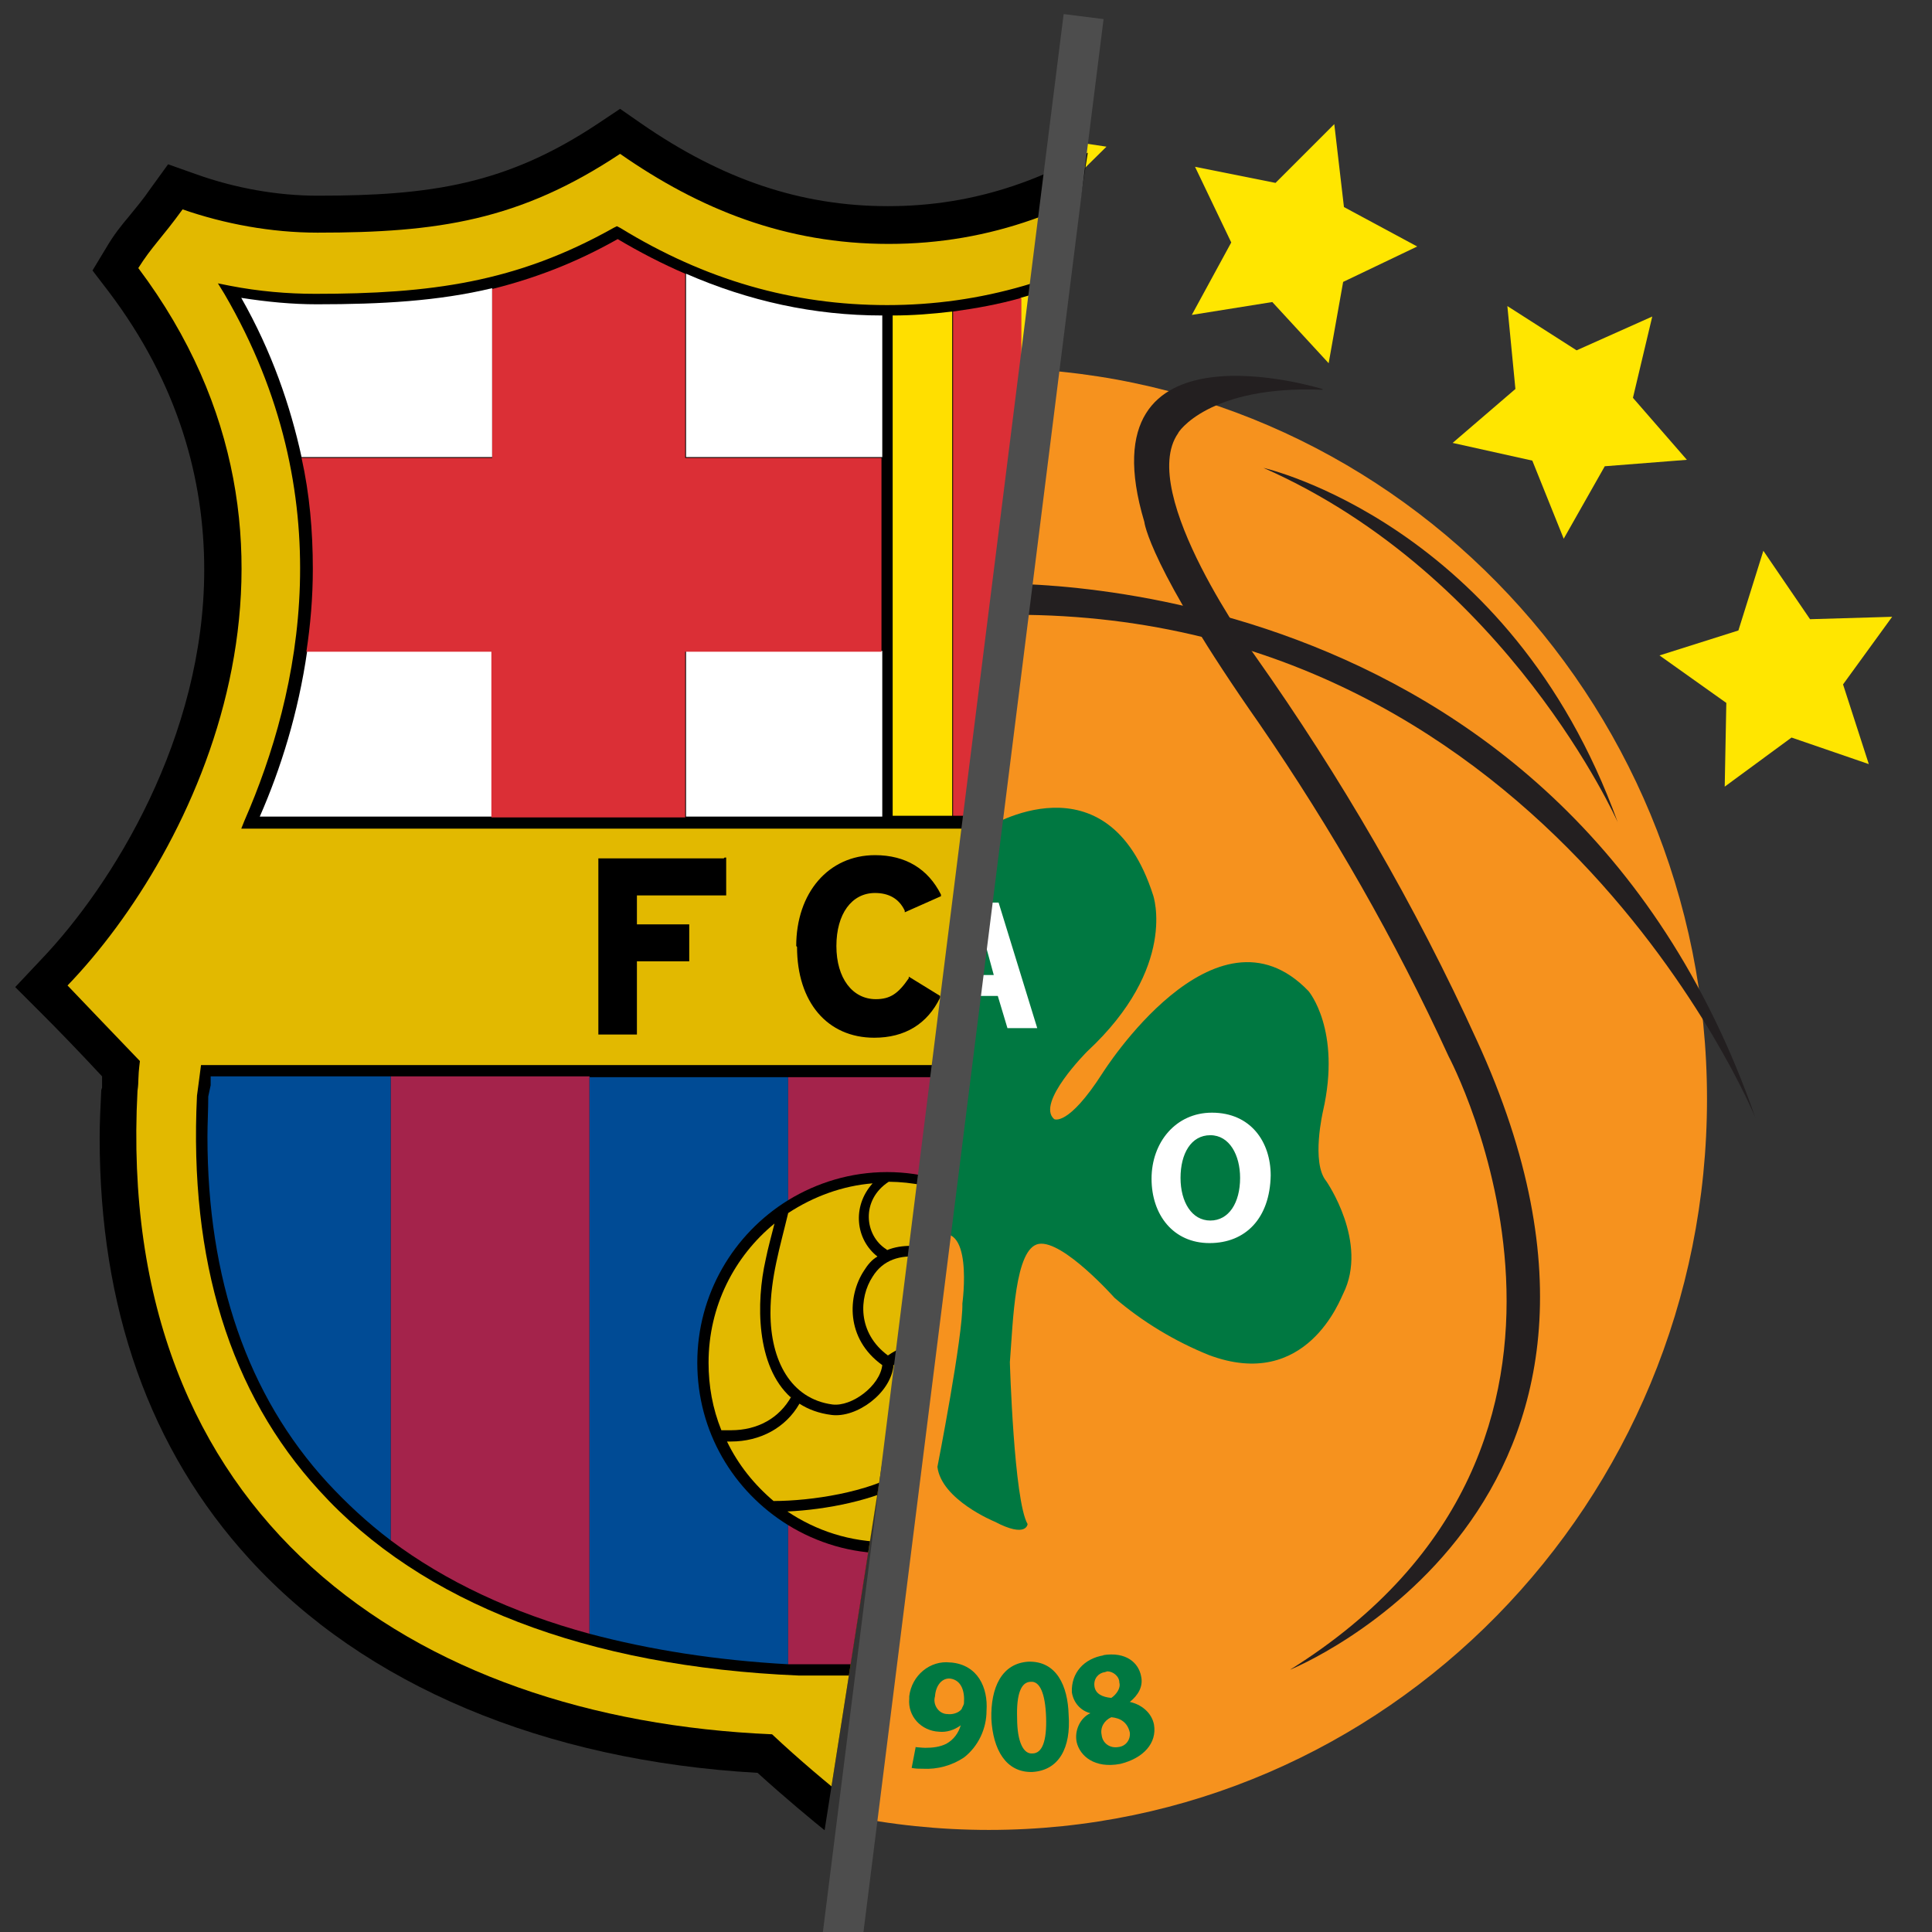
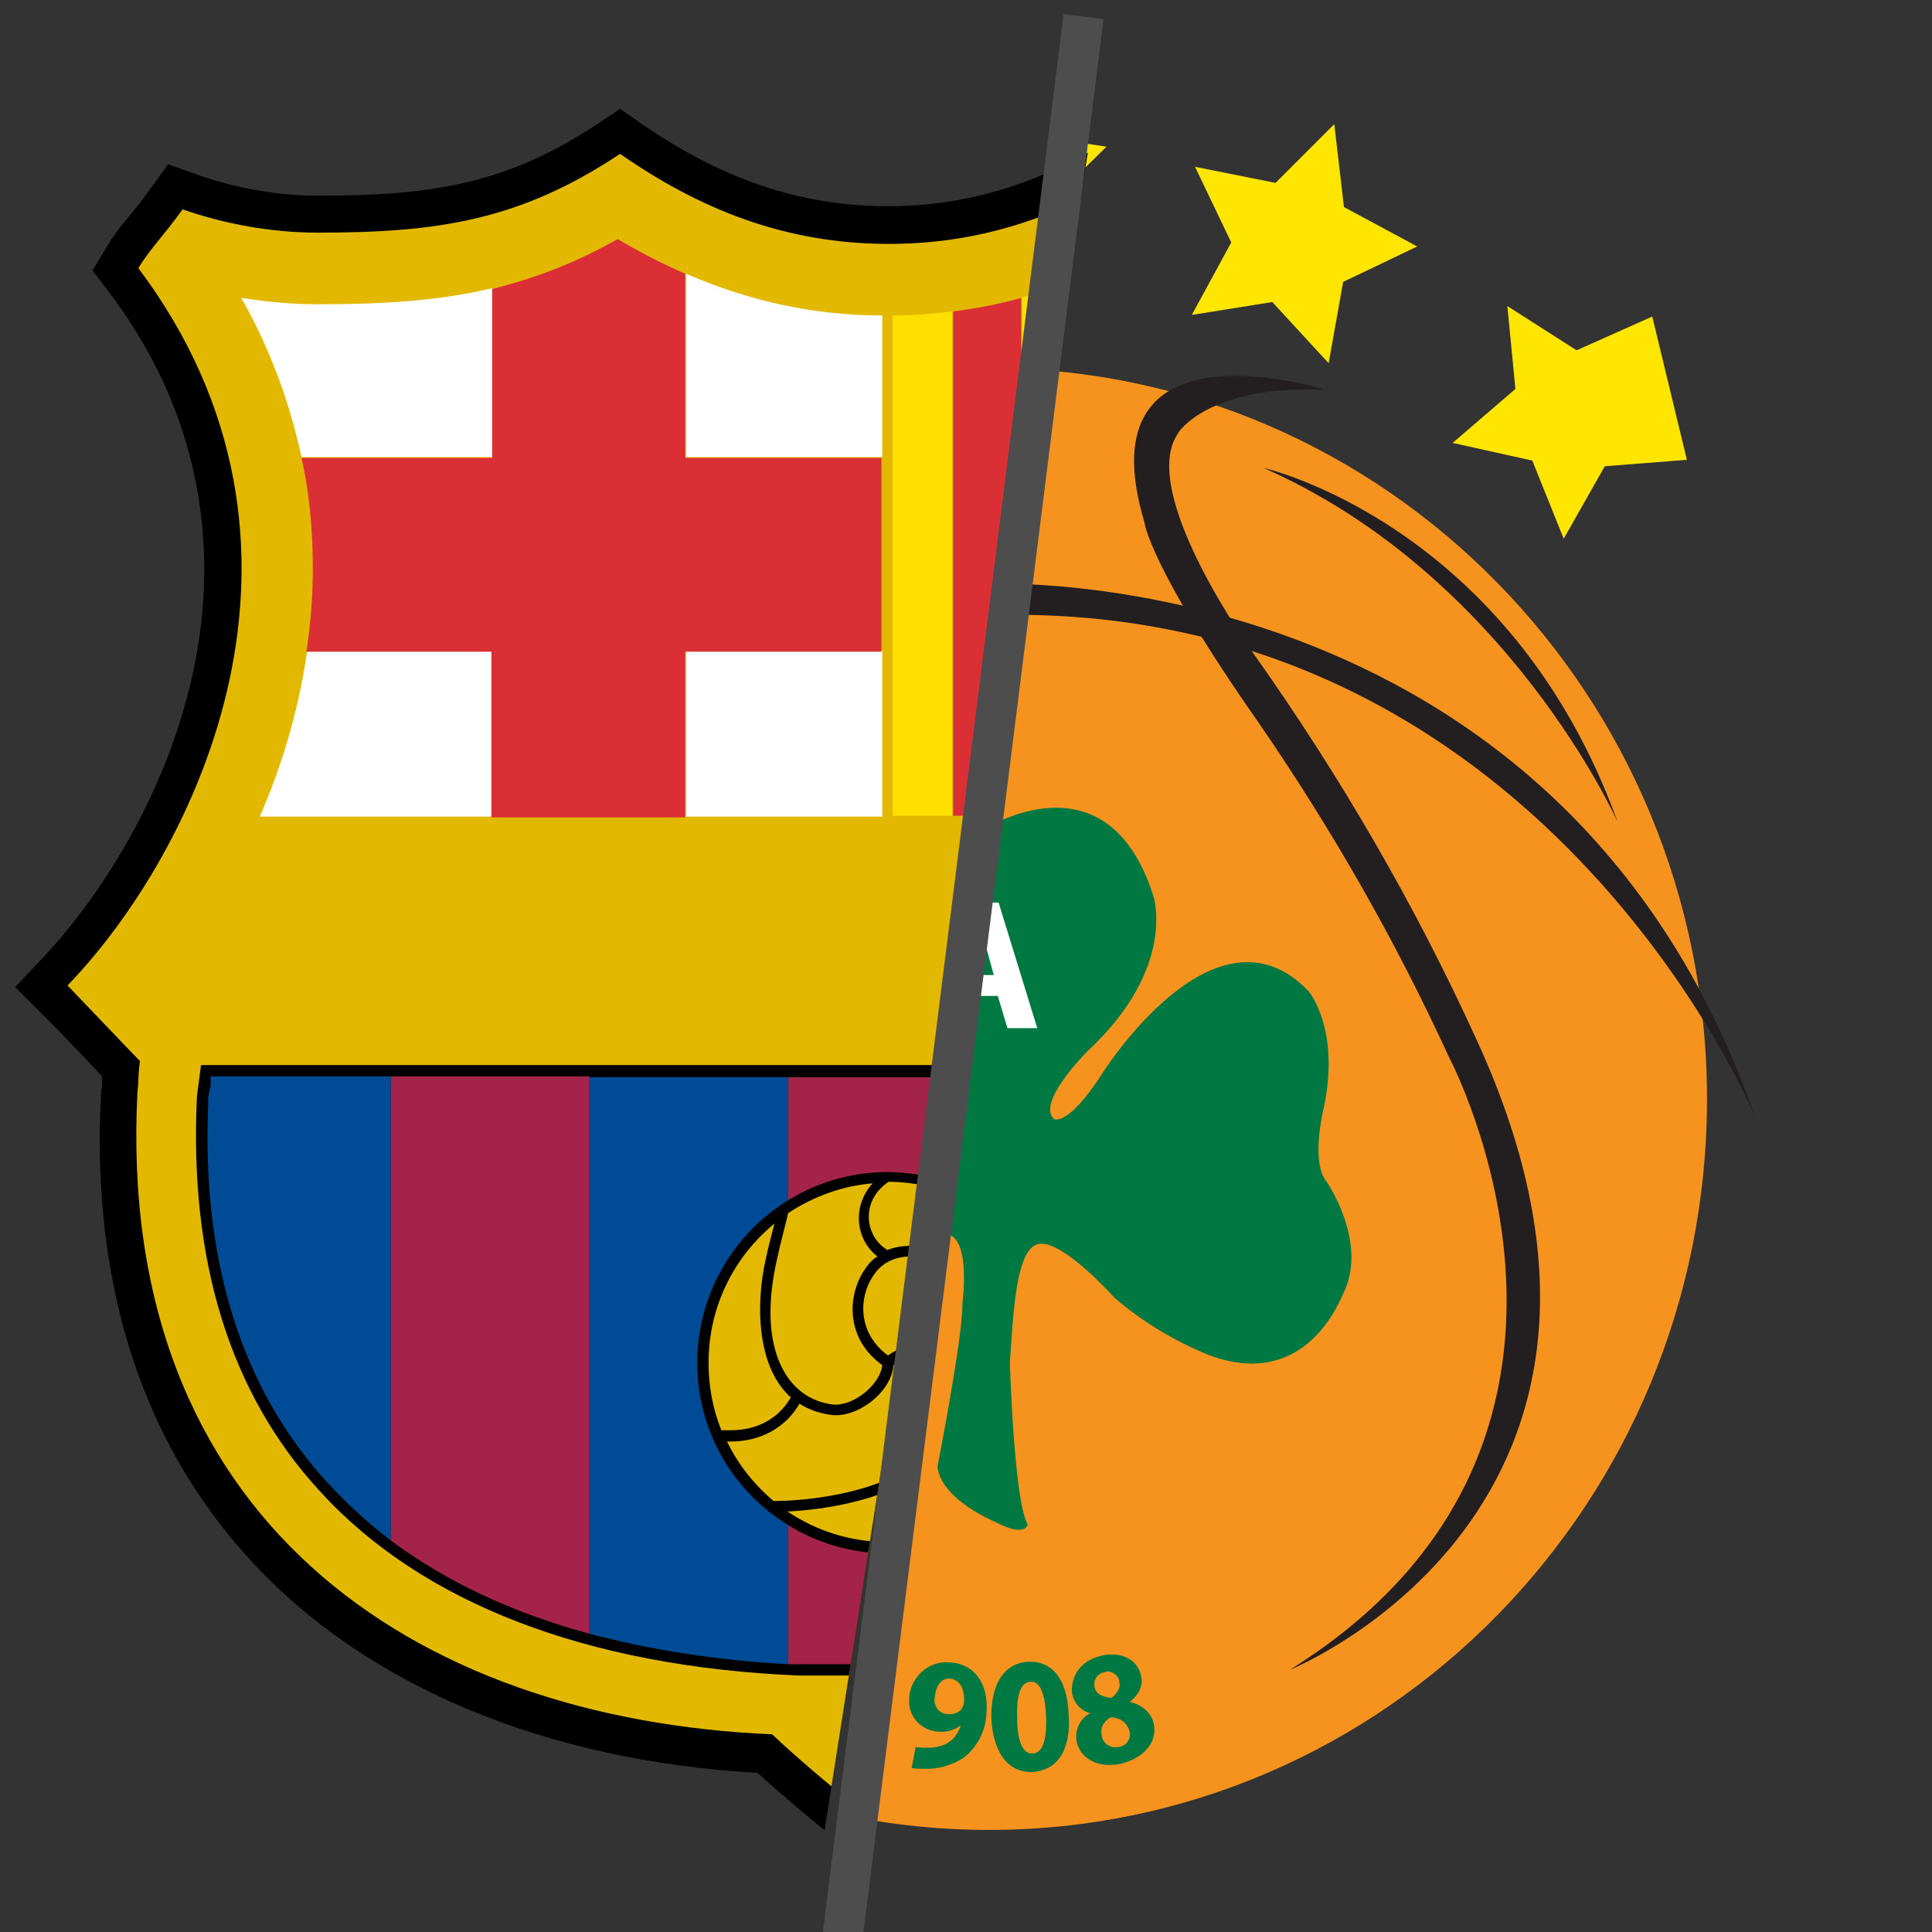
<svg xmlns="http://www.w3.org/2000/svg" width="24" height="24" viewBox="0 0 24 24" fill="none">
  <rect x="0" y="0" width="24" height="24" fill="#333333" stroke="none" />
  <g clip-path="url(#clip0_1_175)">
    <path d="M16.461 2.306H16.361C16.421 2.306 16.461 2.346 16.461 2.406V2.306Z" fill="#FDDA25" />
    <g clip-path="url(#clip1_1_175)">
      <path d="M12.285 22.732C17.211 22.732 21.205 18.667 21.205 13.652C21.205 8.637 17.211 4.572 12.285 4.572C7.358 4.572 3.365 8.637 3.365 13.652C3.365 18.667 7.358 22.732 12.285 22.732Z" fill="#F6921E" />
      <path d="M12.035 4.142L12.395 4.142L12.395 10.402L12.025 10.402L12.035 4.142Z" fill="#231F20" />
      <path d="M15.695 5.812C15.695 5.812 18.755 6.502 20.095 10.212C20.095 10.212 18.735 7.152 15.695 5.812Z" fill="#231F20" />
      <path d="M8.035 4.832C8.035 4.832 11.085 3.902 10.315 6.482C10.315 6.482 10.265 7.022 8.885 8.992C7.985 10.302 7.195 11.682 6.535 13.122C6.535 13.122 3.975 17.912 8.505 20.742C8.505 20.742 3.515 18.732 6.185 12.922C6.945 11.252 7.875 9.652 8.935 8.152C8.935 8.152 10.415 6.122 9.895 5.382C9.905 5.382 9.455 4.782 8.025 4.842L8.035 4.832Z" fill="#231F20" />
      <path d="M16.425 4.832C16.425 4.832 13.445 3.902 14.215 6.482C14.215 6.482 14.265 7.022 15.645 8.992C16.545 10.302 17.335 11.682 17.995 13.122C17.995 13.122 20.555 17.912 16.025 20.742C16.025 20.742 21.015 18.732 18.345 12.922C17.585 11.252 16.655 9.652 15.595 8.152C15.595 8.152 14.115 6.122 14.635 5.382C14.625 5.382 15.005 4.782 16.435 4.842L16.425 4.832Z" fill="#231F20" />
      <path d="M12.265 10.282C12.265 10.282 13.755 9.342 14.325 11.122C14.325 11.122 14.635 12.012 13.505 13.062C13.505 13.062 12.865 13.702 13.095 13.902C13.095 13.902 13.265 14.002 13.695 13.332C13.695 13.332 15.095 11.102 16.255 12.312C16.255 12.312 16.665 12.792 16.435 13.802C16.435 13.802 16.285 14.442 16.475 14.672C16.475 14.672 17.005 15.432 16.685 16.072C16.655 16.122 16.235 17.292 15.015 16.832C14.595 16.662 14.195 16.422 13.845 16.122C13.845 16.122 13.205 15.402 12.905 15.452C12.605 15.502 12.585 16.412 12.545 16.922C12.545 16.922 12.595 18.642 12.765 18.932C12.765 18.932 12.755 19.112 12.355 18.902C12.355 18.902 11.695 18.632 11.645 18.222C11.645 18.222 11.965 16.592 11.955 16.192C11.955 16.192 12.105 15.102 11.585 15.372C11.255 15.692 10.925 16.032 10.635 16.372C10.635 16.372 9.735 17.402 8.705 16.972C8.705 16.972 7.505 16.602 8.045 14.992C8.135 14.712 8.165 14.412 8.105 14.122C8.105 14.122 7.625 12.912 8.415 12.452C8.415 12.452 9.305 11.942 9.905 12.592C9.905 12.592 10.445 13.192 10.715 13.552C10.715 13.552 11.295 14.232 11.425 13.872C11.425 13.872 11.555 13.632 10.625 12.892C10.625 12.892 9.385 11.872 9.955 10.872C10.285 10.212 11.085 9.932 11.755 10.212C11.755 10.212 12.085 10.352 12.265 10.262L12.265 10.282Z" fill="#007841" />
      <path d="M11.955 12.372L11.855 12.772L11.495 12.772L11.955 11.212L12.405 11.212L12.885 12.772L12.515 12.772L12.395 12.372L11.955 12.372ZM12.345 12.112L12.255 11.782C12.225 11.692 12.205 11.572 12.175 11.482L12.165 11.482C12.135 11.572 12.115 11.692 12.105 11.782L12.015 12.112L12.345 12.112Z" fill="white" />
-       <path d="M15.025 15.442C14.575 15.442 14.305 15.092 14.305 14.642C14.305 14.192 14.605 13.822 15.055 13.822C15.535 13.822 15.785 14.182 15.785 14.602C15.775 15.132 15.475 15.442 15.025 15.442ZM15.035 15.162C15.265 15.162 15.405 14.942 15.405 14.632C15.405 14.352 15.275 14.102 15.035 14.102C14.795 14.102 14.665 14.332 14.665 14.632C14.665 14.932 14.805 15.162 15.035 15.162Z" fill="white" />
      <path d="M10.755 20.762L10.485 20.822L10.485 20.592L10.855 20.502L11.095 20.552L10.835 21.842L10.555 21.782L10.745 20.762L10.755 20.762Z" fill="#007841" />
      <path d="M11.365 21.702C11.365 21.702 11.455 21.712 11.495 21.712C11.585 21.712 11.675 21.702 11.755 21.662C11.845 21.612 11.905 21.532 11.935 21.432C11.855 21.492 11.755 21.522 11.665 21.512C11.445 21.502 11.275 21.322 11.295 21.102L11.295 21.072C11.325 20.812 11.555 20.622 11.805 20.652L11.815 20.652C12.145 20.682 12.275 20.962 12.255 21.252C12.255 21.472 12.155 21.692 11.975 21.832C11.825 21.932 11.645 21.982 11.465 21.972C11.415 21.972 11.375 21.972 11.325 21.962L11.375 21.702L11.365 21.702ZM11.805 20.852C11.705 20.842 11.625 20.932 11.615 21.072C11.585 21.172 11.655 21.282 11.755 21.292L11.765 21.292C11.825 21.302 11.905 21.282 11.945 21.232C11.955 21.202 11.975 21.182 11.975 21.152C11.985 21.012 11.945 20.872 11.805 20.852Z" fill="#007841" />
      <path d="M12.825 22.012C12.495 22.022 12.335 21.732 12.315 21.352C12.305 20.962 12.445 20.662 12.775 20.642C13.125 20.632 13.265 20.942 13.275 21.302C13.305 21.712 13.155 21.992 12.825 22.012ZM12.825 21.782C12.945 21.782 13.005 21.632 12.995 21.332C12.985 21.032 12.915 20.882 12.805 20.892C12.685 20.892 12.625 21.042 12.635 21.342C12.635 21.642 12.715 21.792 12.825 21.782Z" fill="#007841" />
      <path d="M13.695 20.562C13.995 20.512 14.145 20.662 14.175 20.822C14.205 20.952 14.135 21.062 14.035 21.142C14.175 21.172 14.305 21.272 14.335 21.422C14.375 21.652 14.205 21.842 13.915 21.912C13.595 21.972 13.415 21.812 13.375 21.642C13.345 21.502 13.415 21.342 13.545 21.282C13.425 21.252 13.335 21.152 13.315 21.022C13.305 20.782 13.465 20.602 13.715 20.562L13.695 20.562ZM13.725 20.772C13.645 20.782 13.585 20.852 13.595 20.942C13.605 21.042 13.695 21.082 13.805 21.092C13.865 21.052 13.925 20.972 13.905 20.902C13.905 20.822 13.825 20.762 13.755 20.762C13.755 20.762 13.745 20.765 13.725 20.772ZM13.895 21.702C13.985 21.692 14.045 21.612 14.035 21.522C14.005 21.392 13.915 21.342 13.805 21.332C13.715 21.372 13.665 21.462 13.685 21.552C13.695 21.652 13.785 21.722 13.895 21.702Z" fill="#007841" />
      <path d="M2.785 13.762C2.785 13.762 5.115 7.252 12.245 7.252C12.245 7.252 19.375 6.902 21.805 13.882C21.805 13.882 19.155 7.432 12.275 7.642C12.275 7.642 6.355 7.022 2.795 13.762L2.785 13.762Z" fill="#231F20" />
      <path d="M12.305 0.732L11.845 1.672L10.825 1.812L11.545 2.532L11.365 3.562L12.285 3.082L13.165 3.572L13.015 2.542L13.745 1.822L12.745 1.672L12.305 0.732Z" fill="#FFE600" />
      <path d="M16.575 1.542L15.845 2.272L14.845 2.072L15.295 3.012L14.805 3.912L15.805 3.752L16.505 4.512L16.685 3.502L17.605 3.062L16.695 2.572L16.575 1.542Z" fill="#FFE600" />
-       <path d="M20.525 3.932L20.285 4.942L20.955 5.712L19.935 5.792L19.425 6.692L19.035 5.722L18.045 5.502L18.825 4.832L18.725 3.802L19.585 4.352L20.525 3.932Z" fill="#FFE600" />
-       <path d="M23.505 7.662L22.895 8.502L23.215 9.492L22.255 9.162L21.425 9.772L21.445 8.732L20.615 8.142L21.595 7.832L21.905 6.842L22.485 7.692L23.505 7.662Z" fill="#FFE600" />
+       <path d="M20.525 3.932L20.955 5.712L19.935 5.792L19.425 6.692L19.035 5.722L18.045 5.502L18.825 4.832L18.725 3.802L19.585 4.352L20.525 3.932Z" fill="#FFE600" />
    </g>
    <g clip-path="url(#clip2_1_175)">
      <path d="M14.097 1.532C13.088 2.231 12.109 2.561 11.03 2.561C9.951 2.561 8.971 2.231 7.962 1.532L7.703 1.352L7.433 1.532C6.294 2.291 5.355 2.431 3.946 2.431C3.456 2.431 2.927 2.341 2.427 2.161L2.088 2.041L1.878 2.331C1.768 2.491 1.688 2.581 1.608 2.681C1.508 2.8 1.418 2.91 1.318 3.08L1.149 3.36L1.348 3.62C2.218 4.769 2.537 5.958 2.537 7.077C2.537 9.155 1.398 10.993 0.509 11.922L0.189 12.262L0.519 12.592C0.699 12.771 1.009 13.091 1.268 13.371L1.268 13.511L1.258 13.541C1.248 13.741 1.238 13.94 1.238 14.14C1.238 16.248 1.858 18.007 3.097 19.365C4.525 20.934 6.763 21.873 9.411 22.023C10.07 22.622 10.73 23.122 10.76 23.142L11.04 23.352L11.319 23.142C11.319 23.142 12.009 22.622 12.668 22.023C15.316 21.873 17.544 20.934 18.982 19.365C20.221 18.007 20.841 16.248 20.841 14.14C20.841 13.94 20.841 13.741 20.821 13.541L20.821 13.511C20.821 13.511 20.821 13.381 20.811 13.371C21.05 13.121 21.38 12.781 21.56 12.592L21.89 12.262L21.57 11.922C20.671 10.993 19.542 9.155 19.542 7.077C19.542 5.958 19.872 4.779 20.731 3.63L20.93 3.37L20.761 3.09C20.651 2.92 20.561 2.81 20.471 2.691C20.391 2.591 20.311 2.501 20.201 2.341L19.991 2.051L19.652 2.171C19.142 2.341 18.623 2.441 18.133 2.441C16.714 2.441 15.785 2.301 14.646 1.542L14.377 1.362L14.117 1.542L14.097 1.532Z" fill="black" />
      <path d="M11.03 22.742C11.03 22.742 10.27 22.183 9.591 21.544C5.125 21.354 1.428 18.856 1.708 13.551C1.728 13.411 1.708 13.421 1.738 13.181C1.478 12.911 1.059 12.472 0.839 12.242C2.437 10.583 4.306 6.777 1.718 3.33C1.888 3.06 2.008 2.96 2.268 2.601C2.787 2.781 3.366 2.89 3.946 2.89C5.435 2.89 6.454 2.741 7.703 1.911C8.692 2.601 9.761 3.03 11.04 3.03C12.318 3.03 13.397 2.601 14.377 1.911C15.625 2.741 16.644 2.89 18.133 2.89C18.713 2.89 19.292 2.781 19.812 2.601C20.061 2.96 20.191 3.05 20.361 3.33C17.763 6.777 19.632 10.583 21.24 12.242C21.02 12.462 20.591 12.911 20.341 13.181C20.361 13.421 20.351 13.411 20.371 13.551C20.651 18.856 16.954 21.364 12.488 21.544C11.809 22.183 11.05 22.742 11.05 22.742L11.03 22.742Z" fill="#E2B900" />
      <path d="M2.557 13.231L2.497 13.231L2.467 13.461L2.447 13.611C2.347 15.659 2.857 17.307 3.966 18.516C5.235 19.915 7.293 20.704 9.921 20.814L9.961 20.814C10.75 20.814 11.489 20.814 12.129 20.814C14.756 20.704 16.814 19.915 18.093 18.516C19.202 17.297 19.712 15.649 19.612 13.611L19.592 13.461L19.562 13.231L19.502 13.231L2.567 13.231L2.557 13.231Z" fill="black" />
      <path d="M2.617 13.371L2.617 13.481L2.587 13.621C2.587 13.79 2.577 13.96 2.577 14.12C2.577 15.889 3.077 17.337 4.066 18.416C4.306 18.676 4.565 18.916 4.855 19.136L4.855 13.371L2.617 13.371ZM19.462 13.621L19.442 13.481L19.442 13.371L17.194 13.371L17.194 19.136C17.484 18.916 17.753 18.676 17.983 18.416C18.972 17.327 19.472 15.889 19.472 14.12C19.472 13.96 19.472 13.79 19.462 13.621Z" fill="#004B95" />
      <path d="M7.323 13.371L4.855 13.371L4.855 19.136C5.535 19.645 6.364 20.035 7.323 20.295L7.323 13.381L7.323 13.371ZM14.726 13.371L14.726 20.285C15.685 20.025 16.515 19.635 17.194 19.126L17.194 13.361L14.726 13.361L14.726 13.371Z" fill="#A4234B" />
      <path d="M8.662 16.928C8.662 16.078 9.111 15.329 9.791 14.909L9.791 13.381L7.323 13.381L7.323 20.295C8.072 20.494 8.891 20.624 9.791 20.674L9.791 18.946C9.111 18.526 8.662 17.787 8.662 16.928ZM12.258 13.381L12.258 14.909C12.938 15.329 13.387 16.068 13.387 16.928C13.387 17.787 12.938 18.526 12.258 18.946L12.258 20.674C13.148 20.624 13.977 20.504 14.726 20.295L14.726 13.381L12.258 13.381Z" fill="#004B95" />
      <path d="M12.258 14.909L12.258 13.381L9.791 13.381L9.791 14.909C10.15 14.69 10.57 14.56 11.02 14.56C11.469 14.56 11.889 14.69 12.248 14.909L12.258 14.909ZM9.791 18.946L9.791 20.674C9.791 20.674 9.881 20.674 9.921 20.674L9.961 20.674C10.75 20.674 11.489 20.674 12.118 20.674C12.159 20.674 12.209 20.674 12.248 20.674L12.248 18.946C11.889 19.166 11.469 19.296 11.02 19.296C10.57 19.296 10.15 19.166 9.791 18.946Z" fill="#A4234B" />
      <path d="M9.821 17.357C9.391 16.968 9.391 16.178 9.511 15.649C9.541 15.499 9.581 15.359 9.621 15.199C9.121 15.609 8.802 16.228 8.802 16.928C8.802 17.217 8.852 17.497 8.961 17.767C9.001 17.767 9.041 17.767 9.081 17.767C9.411 17.767 9.681 17.617 9.831 17.347L9.821 17.357ZM12.118 17.527C12.049 17.897 11.649 18.177 11.269 18.406C10.88 18.636 10.25 18.756 9.781 18.776C10.14 19.016 10.56 19.156 11.03 19.156C11.869 19.156 12.608 18.686 12.988 18.007C12.918 17.457 12.398 17.387 12.129 17.527L12.118 17.527Z" fill="#E2B900" />
      <path d="M9.611 18.646C10.08 18.646 10.79 18.536 11.199 18.286C11.729 17.967 12.139 17.637 11.949 17.167C11.849 16.928 11.519 16.658 11.1 16.958C11.069 17.307 10.64 17.617 10.33 17.577C10.17 17.557 10.04 17.507 9.931 17.437C9.761 17.737 9.441 17.907 9.081 17.907C9.061 17.907 9.041 17.907 9.031 17.907C9.171 18.197 9.371 18.446 9.621 18.656L9.611 18.646ZM11.02 15.529C11.389 15.379 11.899 15.579 12.288 15.789C12.658 15.998 13.038 16.378 13.248 16.778C13.178 15.619 12.219 14.69 11.04 14.68C10.69 14.909 10.74 15.349 11.01 15.519L11.02 15.529Z" fill="#E2B900" />
      <path d="M10.96 16.958C10.5 16.628 10.53 16.098 10.73 15.789C10.78 15.709 10.83 15.649 10.9 15.609C10.63 15.399 10.58 14.989 10.84 14.7C10.47 14.73 10.11 14.86 9.791 15.069C9.691 15.489 9.571 15.869 9.571 16.308C9.571 16.898 9.821 17.377 10.34 17.447C10.58 17.477 10.93 17.217 10.96 16.958Z" fill="#E2B900" />
      <path d="M13.248 17.128C13.118 16.668 12.658 16.158 12.228 15.909C11.689 15.609 11.1 15.439 10.84 15.859C10.67 16.118 10.65 16.558 11.03 16.838C11.539 16.488 11.949 16.838 12.069 17.108C12.109 17.197 12.129 17.287 12.129 17.367C12.428 17.257 12.928 17.327 13.078 17.807C13.168 17.587 13.227 17.357 13.248 17.128Z" fill="#E2B900" />
-       <path d="M8.991 10.663L7.433 10.663L7.433 12.851L7.912 12.851L7.912 11.942L8.562 11.942L8.562 11.483L7.912 11.483L7.912 11.123L9.021 11.123L9.021 10.653L9.001 10.653L8.991 10.663ZM9.901 11.762C9.901 12.452 10.28 12.891 10.86 12.891C11.239 12.891 11.519 12.722 11.679 12.392L11.679 12.372L11.289 12.132L11.289 12.152C11.159 12.342 11.059 12.412 10.88 12.412C10.59 12.412 10.39 12.152 10.39 11.752C10.39 11.353 10.58 11.093 10.87 11.093C11.04 11.093 11.169 11.163 11.239 11.313L11.239 11.333L11.689 11.133L11.689 11.113C11.529 10.793 11.249 10.623 10.87 10.623C10.29 10.623 9.891 11.093 9.891 11.752L9.901 11.762ZM14.336 11.672C14.466 11.582 14.546 11.433 14.546 11.253C14.546 10.883 14.287 10.663 13.847 10.663L12.838 10.663L12.838 12.851L13.837 12.851C14.326 12.851 14.626 12.582 14.626 12.132C14.626 11.922 14.526 11.752 14.347 11.662L14.336 11.672ZM13.297 11.113L13.817 11.113C14.027 11.113 14.057 11.213 14.057 11.293C14.057 11.413 13.987 11.473 13.837 11.473L13.287 11.473L13.287 11.113L13.297 11.113ZM13.847 12.412L13.297 12.412L13.297 11.902L13.847 11.902C14.037 11.902 14.127 11.982 14.127 12.152C14.127 12.322 14.027 12.412 13.847 12.412ZM14.336 2.83C13.277 3.47 12.188 3.79 11.02 3.79C9.851 3.79 8.762 3.48 7.703 2.83L7.663 2.81L7.623 2.83C6.414 3.51 5.345 3.65 3.916 3.65C3.576 3.65 3.217 3.62 2.857 3.55L2.707 3.52L2.787 3.65C4.256 6.167 3.736 8.595 3.037 10.194L2.997 10.294L19.022 10.294L18.982 10.194C18.283 8.595 17.763 6.167 19.232 3.65L19.312 3.52L19.162 3.55C18.802 3.62 18.453 3.65 18.103 3.65C16.674 3.65 15.605 3.52 14.396 2.83L14.357 2.81L14.316 2.83L14.336 2.83Z" fill="black" />
      <path d="M6.114 3.58C5.445 3.74 4.745 3.78 3.936 3.78C3.626 3.78 3.317 3.75 2.997 3.7C3.377 4.369 3.606 5.038 3.746 5.678L6.114 5.678L6.114 3.58ZM10.96 5.678L10.96 3.919C10.11 3.919 9.301 3.74 8.522 3.4L8.522 5.678L10.96 5.678ZM3.816 8.086C3.706 8.855 3.486 9.554 3.227 10.144L6.114 10.144L6.114 8.086L3.816 8.086ZM8.522 10.144L10.96 10.144L10.96 8.086L8.522 8.086L8.522 10.144Z" fill="white" />
      <path d="M8.512 5.678L8.512 3.4C8.232 3.28 7.942 3.13 7.673 2.97C7.143 3.27 6.634 3.46 6.114 3.59L6.114 5.688L3.746 5.688C3.846 6.137 3.886 6.597 3.886 7.067C3.886 7.426 3.856 7.766 3.806 8.096L6.104 8.096L6.104 10.154L8.512 10.154L8.512 8.096L10.95 8.096L10.95 5.688L8.512 5.688L8.512 5.678Z" fill="#DB2F36" />
      <path d="M14.377 2.96L14.377 10.144L15.226 10.144L15.226 3.36C14.946 3.25 14.666 3.13 14.386 2.97L14.377 2.96ZM12.678 3.69L12.678 10.134L13.527 10.134L13.527 3.4C13.258 3.52 12.968 3.62 12.678 3.7L12.678 3.69ZM11.089 3.909L11.089 10.134L11.829 10.134L11.829 3.87C11.579 3.9 11.339 3.919 11.089 3.919L11.089 3.909ZM16.065 3.6L16.065 10.134L16.914 10.134L16.914 3.73C16.624 3.7 16.345 3.66 16.065 3.6ZM18.163 7.047C18.163 5.998 18.403 4.859 19.052 3.69C18.733 3.74 18.423 3.77 18.113 3.77C17.993 3.77 17.873 3.77 17.753 3.77L17.753 10.134L18.823 10.134C18.463 9.285 18.163 8.226 18.163 7.047Z" fill="#FFDF00" />
      <path d="M16.914 3.73L16.914 10.134L17.763 10.134L17.763 3.78C17.474 3.78 17.184 3.76 16.914 3.74L16.914 3.73ZM11.839 3.86L11.839 10.134L12.688 10.134L12.688 3.7C12.408 3.78 12.129 3.83 11.839 3.87L11.839 3.86ZM13.527 3.39L13.527 10.134L14.377 10.134L14.377 2.96C14.097 3.13 13.817 3.27 13.527 3.39ZM15.216 3.35L15.216 10.134L16.065 10.134L16.065 3.61C15.775 3.55 15.495 3.47 15.216 3.36L15.216 3.35Z" fill="#DB2F36" />
    </g>
    <path d="M10.461 24.106L13.461 0.206" stroke="#4D4D4D" stroke-width="0.5" stroke-miterlimit="10" />
  </g>
  <defs>
    <clipPath id="clip0_1_175">
      <rect width="24" height="24" fill="white" />
    </clipPath>
    <clipPath id="clip1_1_175">
      <rect width="12.813" height="24.973" fill="white" transform="matrix(0.997 0.076 -0.122 0.993 13.435 -0.346)" />
    </clipPath>
    <clipPath id="clip2_1_175">
      <rect width="13.259" height="24.973" fill="white" transform="matrix(0.994 0.11 -0.155 0.988 0.559 -1)" />
    </clipPath>
  </defs>
</svg>